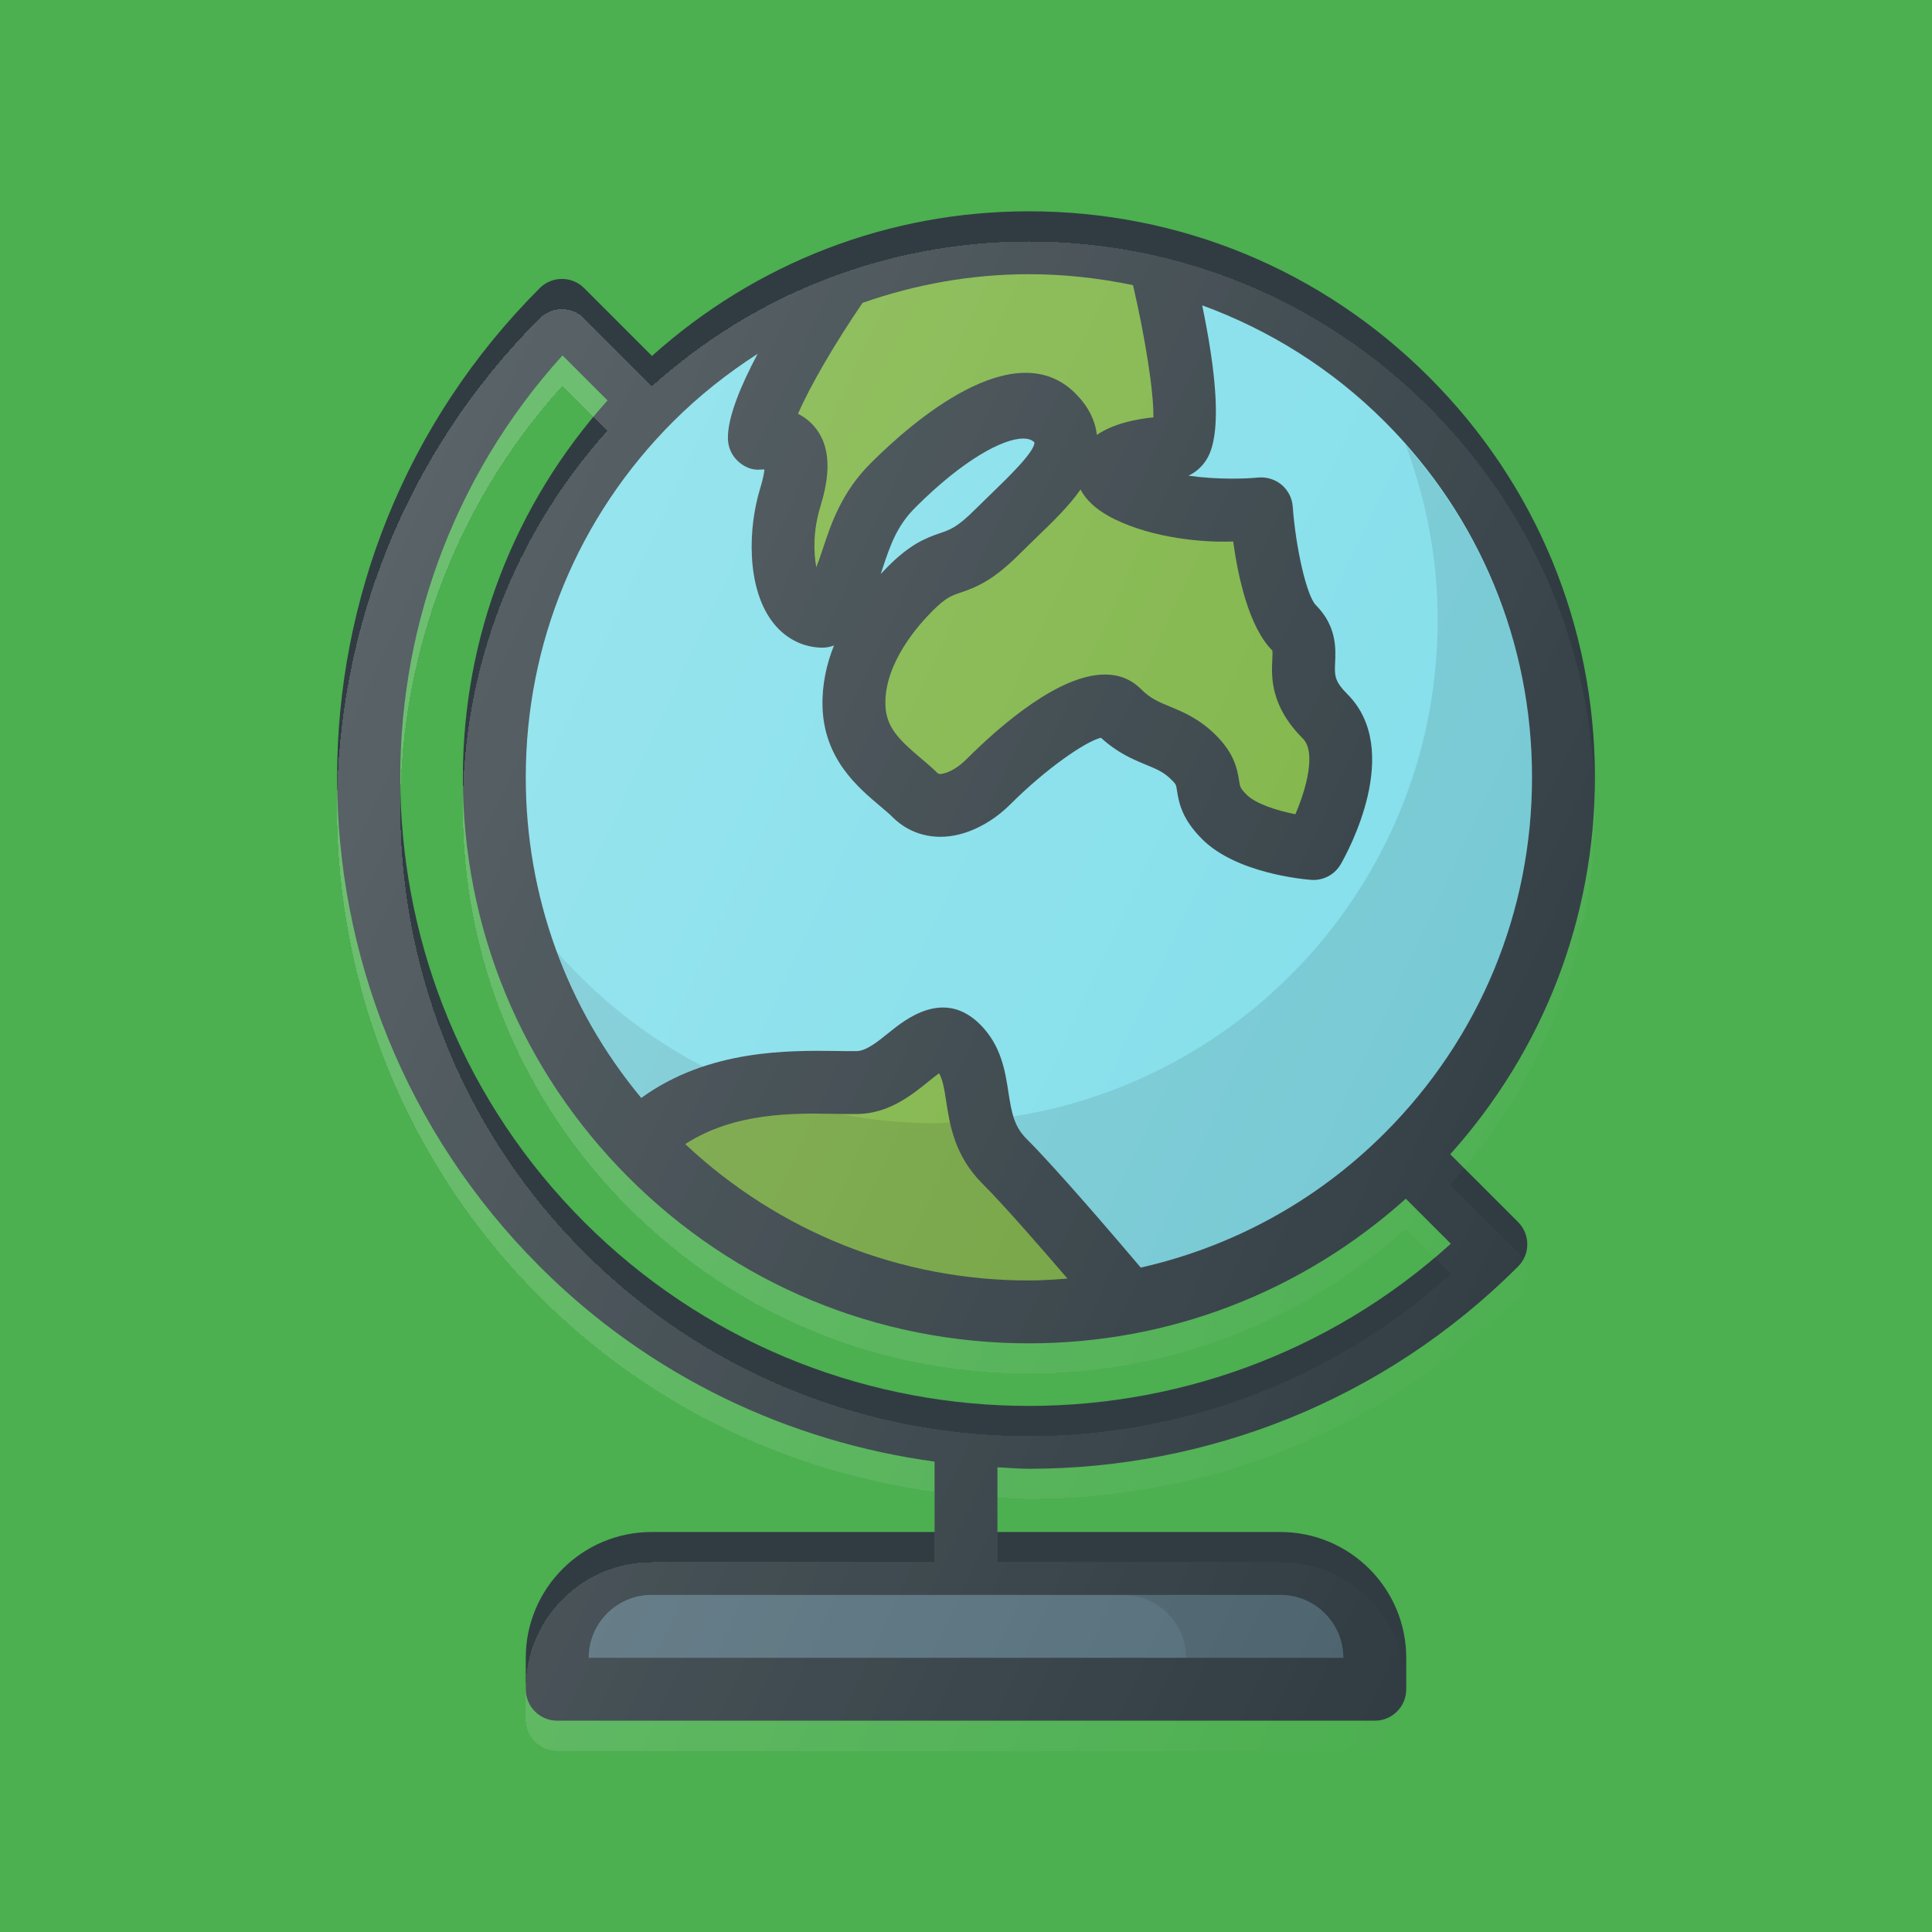
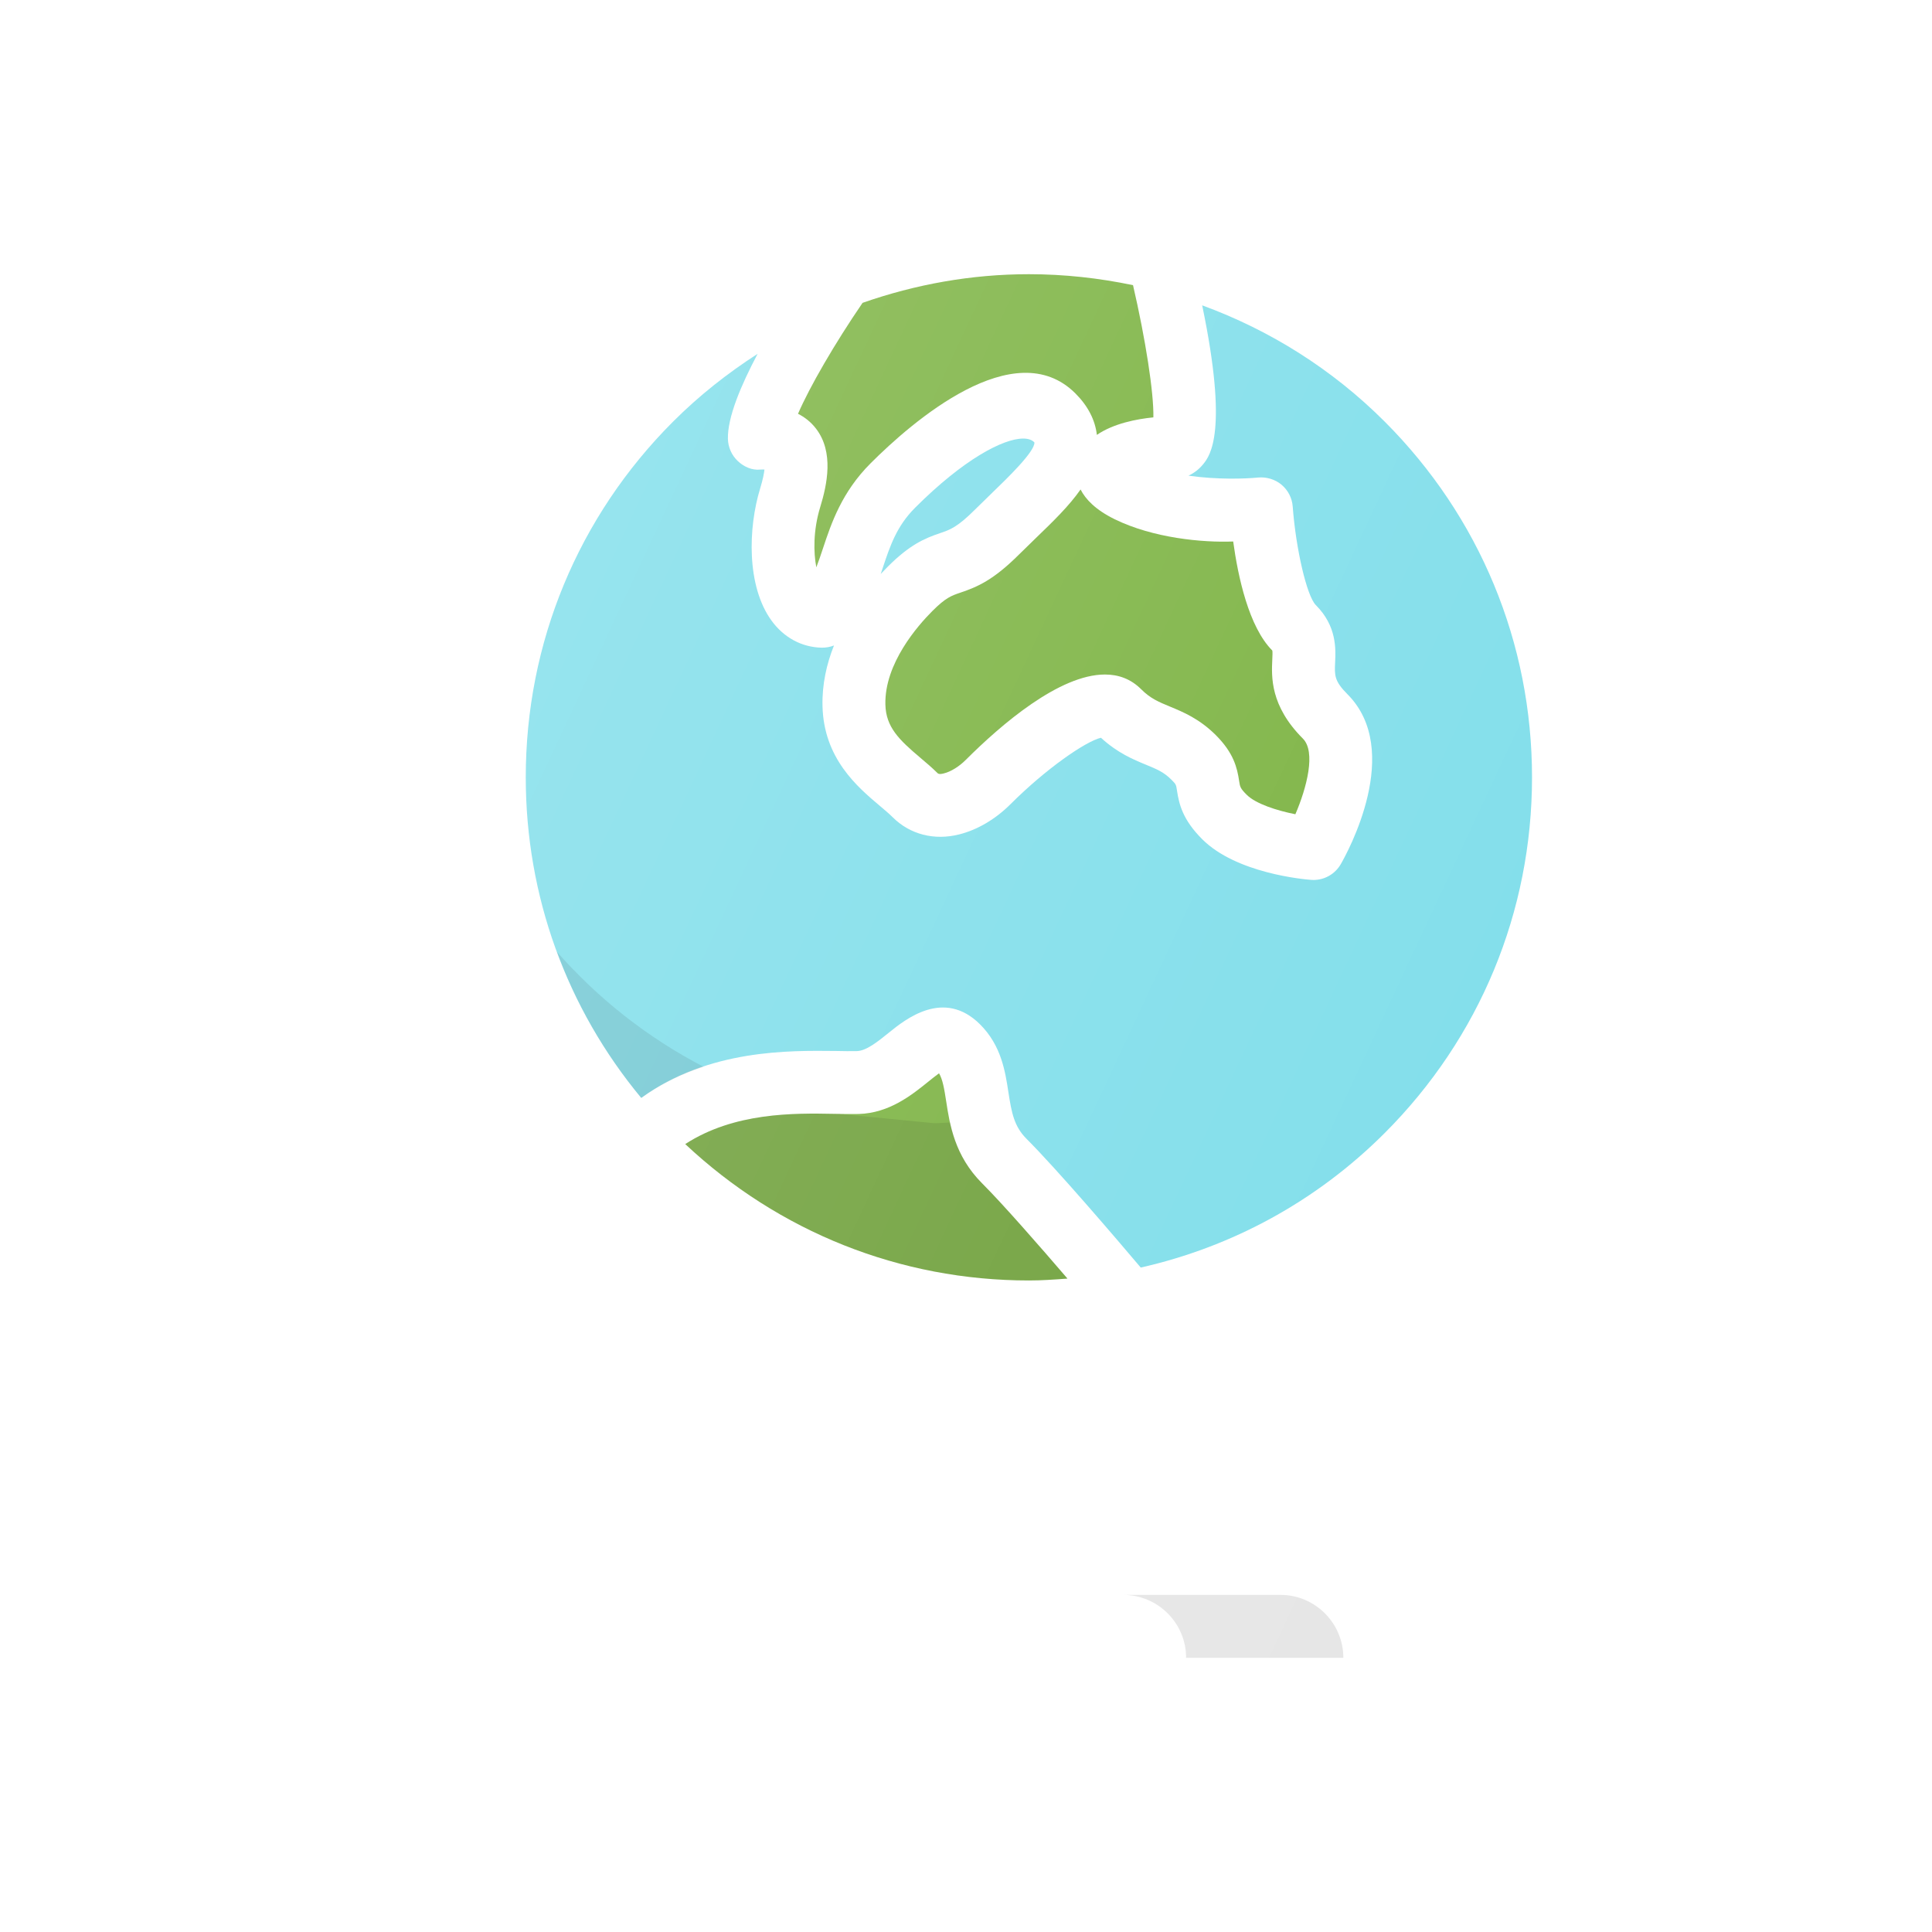
<svg xmlns="http://www.w3.org/2000/svg" width="256" height="256" viewBox="0 0 256 256" fill="none">
-   <rect width="256" height="256" fill="#4CAF50" />
-   <path d="M192.168 152.943C204.512 139.177 211.334 121.632 211.334 103C211.334 82.968 203.533 64.133 189.365 49.969C175.201 35.8 156.365 28 136.333 28C117.702 28 100.156 34.822 86.391 47.166L77.406 38.181C75.778 36.553 73.142 36.553 71.514 38.181C53.643 56.052 44.667 79.526 44.667 103C44.667 126.474 53.643 149.948 71.514 167.82C86.203 182.508 104.687 191.054 123.834 193.67V203H86.334C77.142 203 69.667 210.475 69.667 219.667V223.834C69.667 226.137 71.531 228 73.834 228H182.167C184.47 228 186.334 226.137 186.334 223.834V219.667C186.334 210.475 178.859 203 169.667 203H132.167V194.423C133.556 194.486 134.943 194.622 136.334 194.622C159.808 194.622 183.282 185.69 201.153 167.819C201.935 167.038 202.374 165.98 202.374 164.873C202.374 163.766 201.935 162.708 201.153 161.927L192.168 152.943ZM77.406 161.927C45.9 130.421 44.944 79.762 74.533 47.092L80.499 53.057C68.156 66.823 61.333 84.368 61.333 103C61.333 123.032 69.134 141.867 83.302 156.031C97.466 170.2 116.302 178 136.333 178C154.965 178 172.51 171.178 186.276 158.834L192.242 164.8C159.563 194.386 108.904 193.426 77.406 161.927Z" fill="#303C42" />
  <path d="M203 103C203 120.806 196.066 137.546 183.473 150.139C174.455 159.157 163.293 165.212 151.155 167.958C147.808 164.006 140.077 154.957 136.028 150.908C134.384 149.265 134.043 147.478 133.615 144.699C133.196 141.957 132.671 138.543 129.88 135.751C125.066 130.938 119.955 135.076 117.774 136.838C116.309 138.022 114.796 139.242 113.546 139.275C112.737 139.296 111.797 139.279 110.735 139.259C104.648 139.198 93.908 138.998 84.968 145.481C75.066 133.552 69.666 118.694 69.666 103C69.666 85.194 76.6 68.454 89.193 55.86C92.63 52.424 96.398 49.451 100.39 46.883C98.17 51.074 96.386 55.312 96.452 58.155C96.481 59.266 96.949 60.324 97.759 61.089C98.568 61.85 99.643 62.342 100.762 62.22C100.965 62.208 101.132 62.212 101.295 62.216C101.238 62.725 101.091 63.531 100.721 64.735C99.126 69.948 98.91 77.634 102.211 82.207C103.846 84.474 106.214 85.76 108.876 85.821C109.429 85.829 109.995 85.731 110.507 85.528C109.535 87.965 108.92 90.663 108.986 93.544C109.144 100.506 113.628 104.29 116.595 106.792C117.209 107.313 117.795 107.798 118.283 108.286C120.566 110.564 123.805 111.407 127.121 110.557C129.51 109.958 131.914 108.538 133.884 106.569C138.596 101.861 143.825 98.248 145.879 97.755C148.08 99.774 150.156 100.632 151.853 101.332C153.273 101.918 154.217 102.305 155.214 103.31C155.832 103.924 155.84 103.969 155.954 104.738C156.235 106.597 156.727 108.628 159.299 111.2C163.816 115.716 172.731 116.514 173.732 116.587C173.838 116.595 173.944 116.599 174.045 116.599C175.527 116.599 176.906 115.81 177.655 114.512C178.534 112.994 186 99.444 178.53 91.973C176.796 90.236 176.833 89.471 176.91 87.794C176.996 85.984 177.138 82.96 174.351 80.173C173.167 78.989 171.71 72.768 171.291 67.116C171.21 65.997 170.673 64.955 169.814 64.231C168.955 63.507 167.804 63.177 166.713 63.275C165.057 63.442 161.273 63.576 157.477 63.027C158.234 62.681 158.909 62.156 159.454 61.477C160.333 60.374 162.781 57.215 159.296 40.459C168.265 43.746 176.516 48.904 183.474 55.861C196.066 68.454 203 85.194 203 103Z" fill="#80DEEA" />
  <path d="M141.443 169.418C139.748 169.546 138.051 169.667 136.333 169.667C119.255 169.667 103.198 163.229 90.798 151.596C97.291 147.395 105.121 147.486 110.58 147.593C111.789 147.613 112.851 147.629 113.779 147.609C117.84 147.495 120.83 145.082 123.011 143.321C123.426 142.987 123.971 142.543 124.427 142.218C124.907 143.036 125.111 144.212 125.38 145.961C125.844 148.988 126.478 153.139 130.136 156.801C132.919 159.583 137.752 165.118 141.443 169.418Z" fill="#7CB342" />
  <path d="M163.404 71.75C164.039 76.393 165.467 83.074 168.588 86.199C168.633 86.374 168.605 86.969 168.584 87.4C168.478 89.691 168.299 93.523 172.637 97.865C174.391 99.619 173.158 104.368 171.644 107.892C169.17 107.403 166.391 106.508 165.191 105.308C164.34 104.457 164.312 104.27 164.194 103.489C163.925 101.706 163.461 99.77 161.109 97.414C158.932 95.241 156.767 94.346 155.03 93.629C153.528 93.007 152.442 92.559 151.213 91.331C149.838 89.955 148.198 89.377 146.412 89.377C140.377 89.377 132.687 95.981 127.987 100.673C127.108 101.56 125.997 102.248 125.094 102.472C124.414 102.659 124.276 102.496 124.174 102.39C123.532 101.752 122.775 101.104 121.969 100.425C119.121 98.02 117.387 96.344 117.318 93.353C117.188 87.917 121.619 82.888 123.532 80.975C125.322 79.185 126.054 78.936 127.267 78.525C129.505 77.769 131.633 76.865 135.055 73.444L137.261 71.291C139.487 69.143 141.647 67.059 143.181 64.858C143.844 66.168 145.179 67.56 147.694 68.797C152.792 71.302 159.372 71.913 163.404 71.75Z" fill="#7CB342" />
  <path d="M131.475 65.293L129.164 67.551C126.84 69.874 125.852 70.208 124.598 70.631C122.523 71.335 120.57 72.153 117.64 75.082C117.343 75.379 117.029 75.705 116.7 76.055C116.786 75.803 116.871 75.55 116.953 75.298C117.949 72.308 118.808 69.724 121.262 67.27C127.69 60.841 132.935 58.111 135.576 58.111C136.252 58.111 136.756 58.289 137.066 58.627C137.135 59.832 133.453 63.384 131.475 65.293Z" fill="#80DEEA" />
  <path d="M150.131 37.786C151.789 44.932 152.894 52.043 152.829 55.303C150.672 55.518 147.567 56.096 145.342 57.626C145.106 55.624 144.149 53.781 142.493 52.125C134.424 44.072 120.838 55.913 115.369 61.378C111.52 65.227 110.148 69.353 109.046 72.669C108.744 73.573 108.468 74.403 108.167 75.172C107.788 73.21 107.739 70.269 108.687 67.176C109.595 64.214 110.522 59.921 108.13 56.8C107.434 55.892 106.604 55.266 105.741 54.83C107.296 51.234 110.596 45.534 114.296 40.127C121.293 37.68 128.701 36.333 136.332 36.333C141.029 36.333 145.64 36.846 150.131 37.786Z" fill="#7CB342" />
  <path opacity="0.1" d="M73.797 126.121C76.381 133.109 80.127 139.648 84.968 145.481C87.619 143.559 90.425 142.274 93.224 141.349C85.821 137.513 79.254 132.327 73.797 126.121Z" fill="black" />
-   <path opacity="0.1" d="M186.252 58.924C188.952 66.17 190.5 73.979 190.5 82.167C190.5 115.42 166.128 142.906 134.288 147.934C134.635 149.054 135.131 150.011 136.028 150.909C140.077 154.957 147.808 164.006 151.154 167.958C163.293 165.212 174.455 159.157 183.472 150.139C196.066 137.546 203 120.806 203 103C203 86.582 197.042 71.115 186.252 58.924Z" fill="black" />
-   <path opacity="0.1" d="M111.16 147.595C110.95 147.592 110.8 147.596 110.58 147.592C105.121 147.485 97.291 147.394 90.798 151.595C103.198 163.229 119.255 169.666 136.333 169.666C138.051 169.666 139.748 169.546 141.443 169.418C137.752 165.117 132.919 159.583 130.136 156.8C127.498 154.159 126.455 151.274 125.891 148.729C125.201 148.75 124.528 148.833 123.833 148.833C119.496 148.833 115.266 148.386 111.16 147.595Z" fill="black" />
-   <path d="M178 219.667H78C78 215.073 81.74 211.333 86.333 211.333H169.666C174.261 211.333 178 215.073 178 219.667Z" fill="#546E7A" />
+   <path opacity="0.1" d="M111.16 147.595C110.95 147.592 110.8 147.596 110.58 147.592C105.121 147.485 97.291 147.394 90.798 151.595C103.198 163.229 119.255 169.666 136.333 169.666C138.051 169.666 139.748 169.546 141.443 169.418C137.752 165.117 132.919 159.583 130.136 156.8C127.498 154.159 126.455 151.274 125.891 148.729C125.201 148.75 124.528 148.833 123.833 148.833Z" fill="black" />
  <path opacity="0.1" d="M169.667 211.333H148.833C153.427 211.333 157.167 215.073 157.167 219.666H178C178 215.073 174.26 211.333 169.667 211.333Z" fill="black" />
  <g filter="url(#filter0_d_9_80)">
    <path d="M192.168 152.943C204.512 139.177 211.334 121.632 211.334 103C211.334 82.968 203.533 64.133 189.365 49.969C175.201 35.8 156.365 28 136.333 28C117.702 28 100.156 34.822 86.391 47.166L77.406 38.181C75.778 36.553 73.142 36.553 71.514 38.181C53.643 56.052 44.667 79.526 44.667 103C44.667 126.474 53.643 149.948 71.514 167.82C86.203 182.508 104.687 191.054 123.834 193.67V203H86.334C77.142 203 69.667 210.475 69.667 219.667V223.834C69.667 226.137 71.531 228 73.834 228H182.167C184.47 228 186.334 226.137 186.334 223.834V219.667C186.334 210.475 178.859 203 169.667 203H132.167V194.423C133.556 194.486 134.943 194.622 136.334 194.622C159.808 194.622 183.282 185.69 201.153 167.819C201.935 167.038 202.374 165.98 202.374 164.873C202.374 163.766 201.935 162.708 201.153 161.927L192.168 152.943ZM77.406 161.927C45.9 130.421 44.944 79.762 74.533 47.092L80.499 53.057C68.156 66.823 61.333 84.368 61.333 103C61.333 123.032 69.134 141.867 83.302 156.031C97.466 170.2 116.302 178 136.333 178C154.965 178 172.51 171.178 186.276 158.834L192.242 164.8C159.563 194.386 108.904 193.426 77.406 161.927Z" fill="url(#paint0_linear_9_80)" shape-rendering="crispEdges" />
  </g>
  <defs>
    <filter id="filter0_d_9_80" x="40.667" y="28" width="174.667" height="208" filterUnits="userSpaceOnUse" color-interpolation-filters="sRGB">
      <feFlood flood-opacity="0" result="BackgroundImageFix" />
      <feColorMatrix in="SourceAlpha" type="matrix" values="0 0 0 0 0 0 0 0 0 0 0 0 0 0 0 0 0 0 127 0" result="hardAlpha" />
      <feOffset dy="4" />
      <feGaussianBlur stdDeviation="2" />
      <feComposite in2="hardAlpha" operator="out" />
      <feColorMatrix type="matrix" values="0 0 0 0 0 0 0 0 0 0 0 0 0 0 0 0 0 0 0.25 0" />
      <feBlend mode="normal" in2="BackgroundImageFix" result="effect1_dropShadow_9_80" />
      <feBlend mode="normal" in="SourceGraphic" in2="effect1_dropShadow_9_80" result="shape" />
    </filter>
    <linearGradient id="paint0_linear_9_80" x1="39.489" y1="93.74" x2="210.294" y2="173.385" gradientUnits="userSpaceOnUse">
      <stop stop-color="white" stop-opacity="0.2" />
      <stop offset="1" stop-color="white" stop-opacity="0" />
    </linearGradient>
  </defs>
</svg>